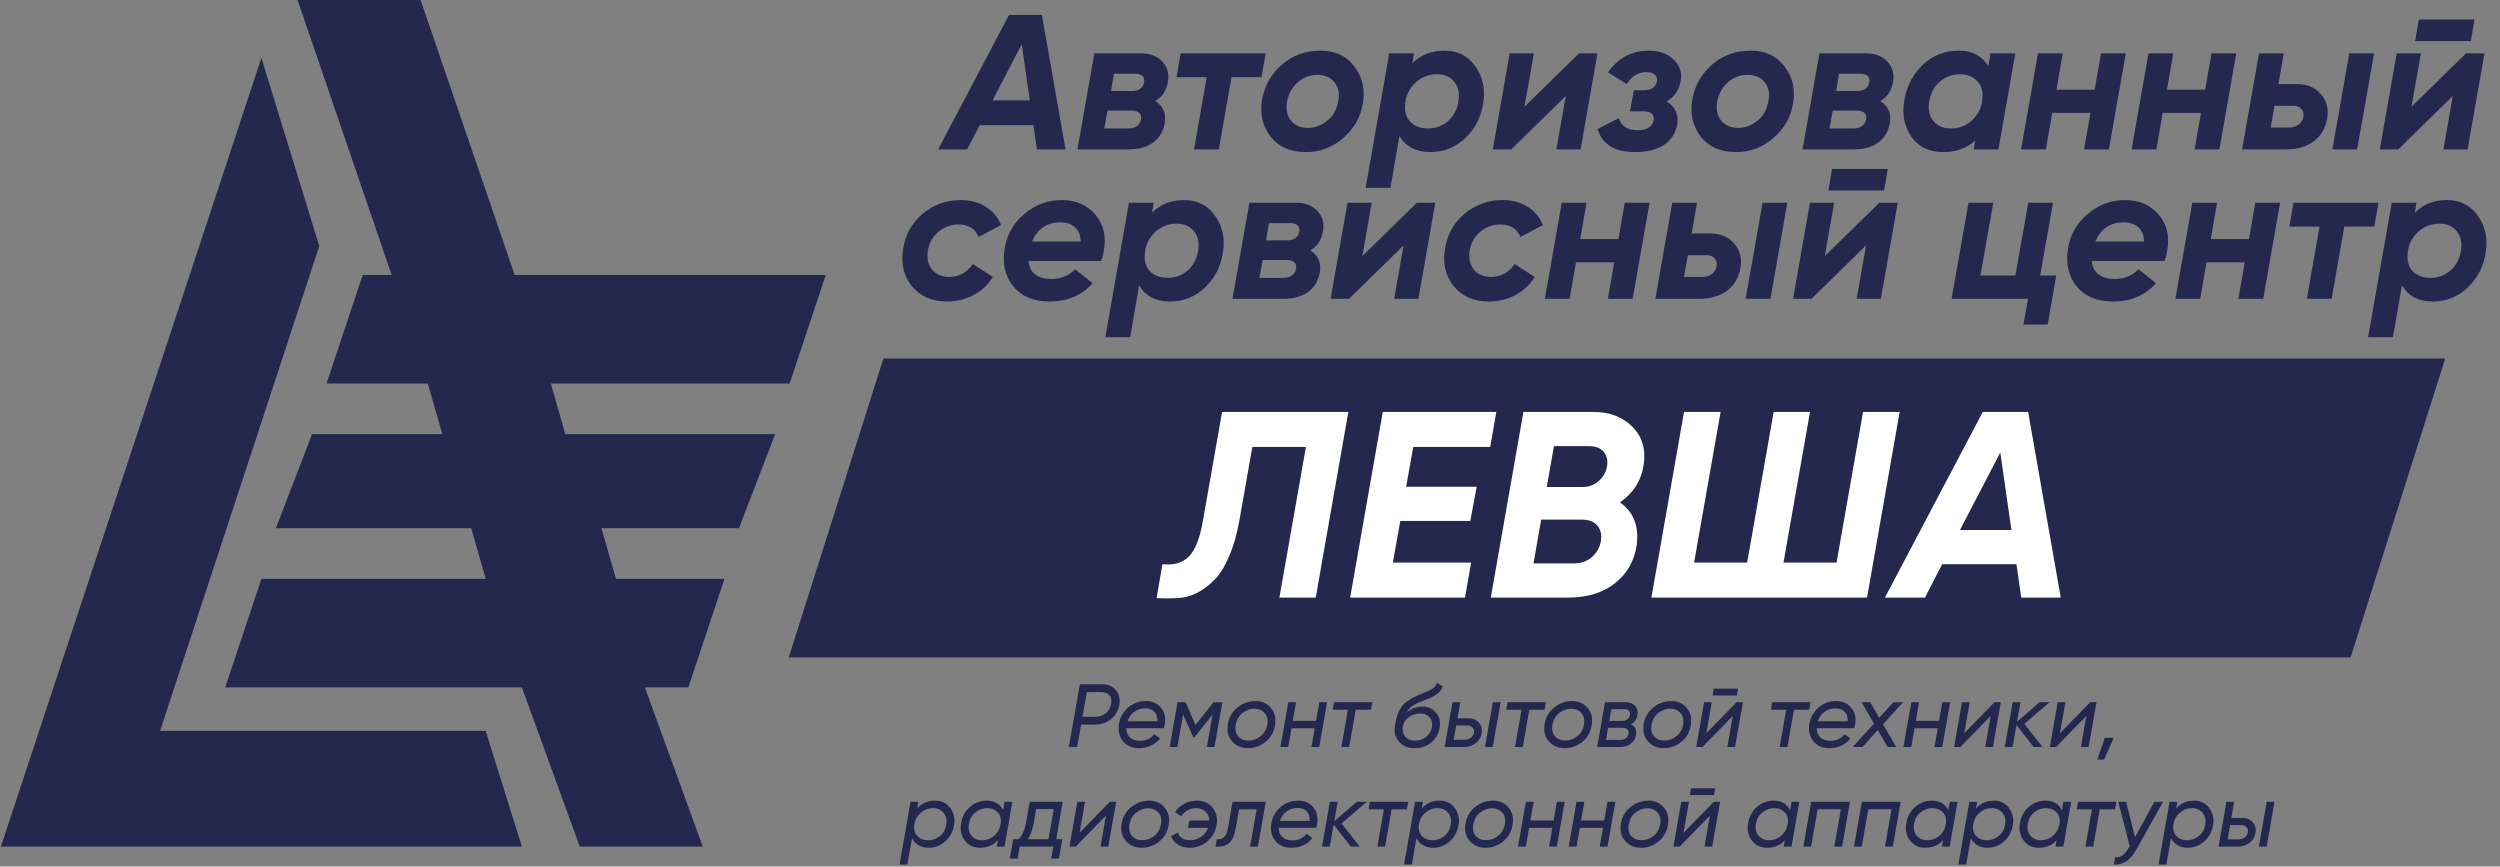
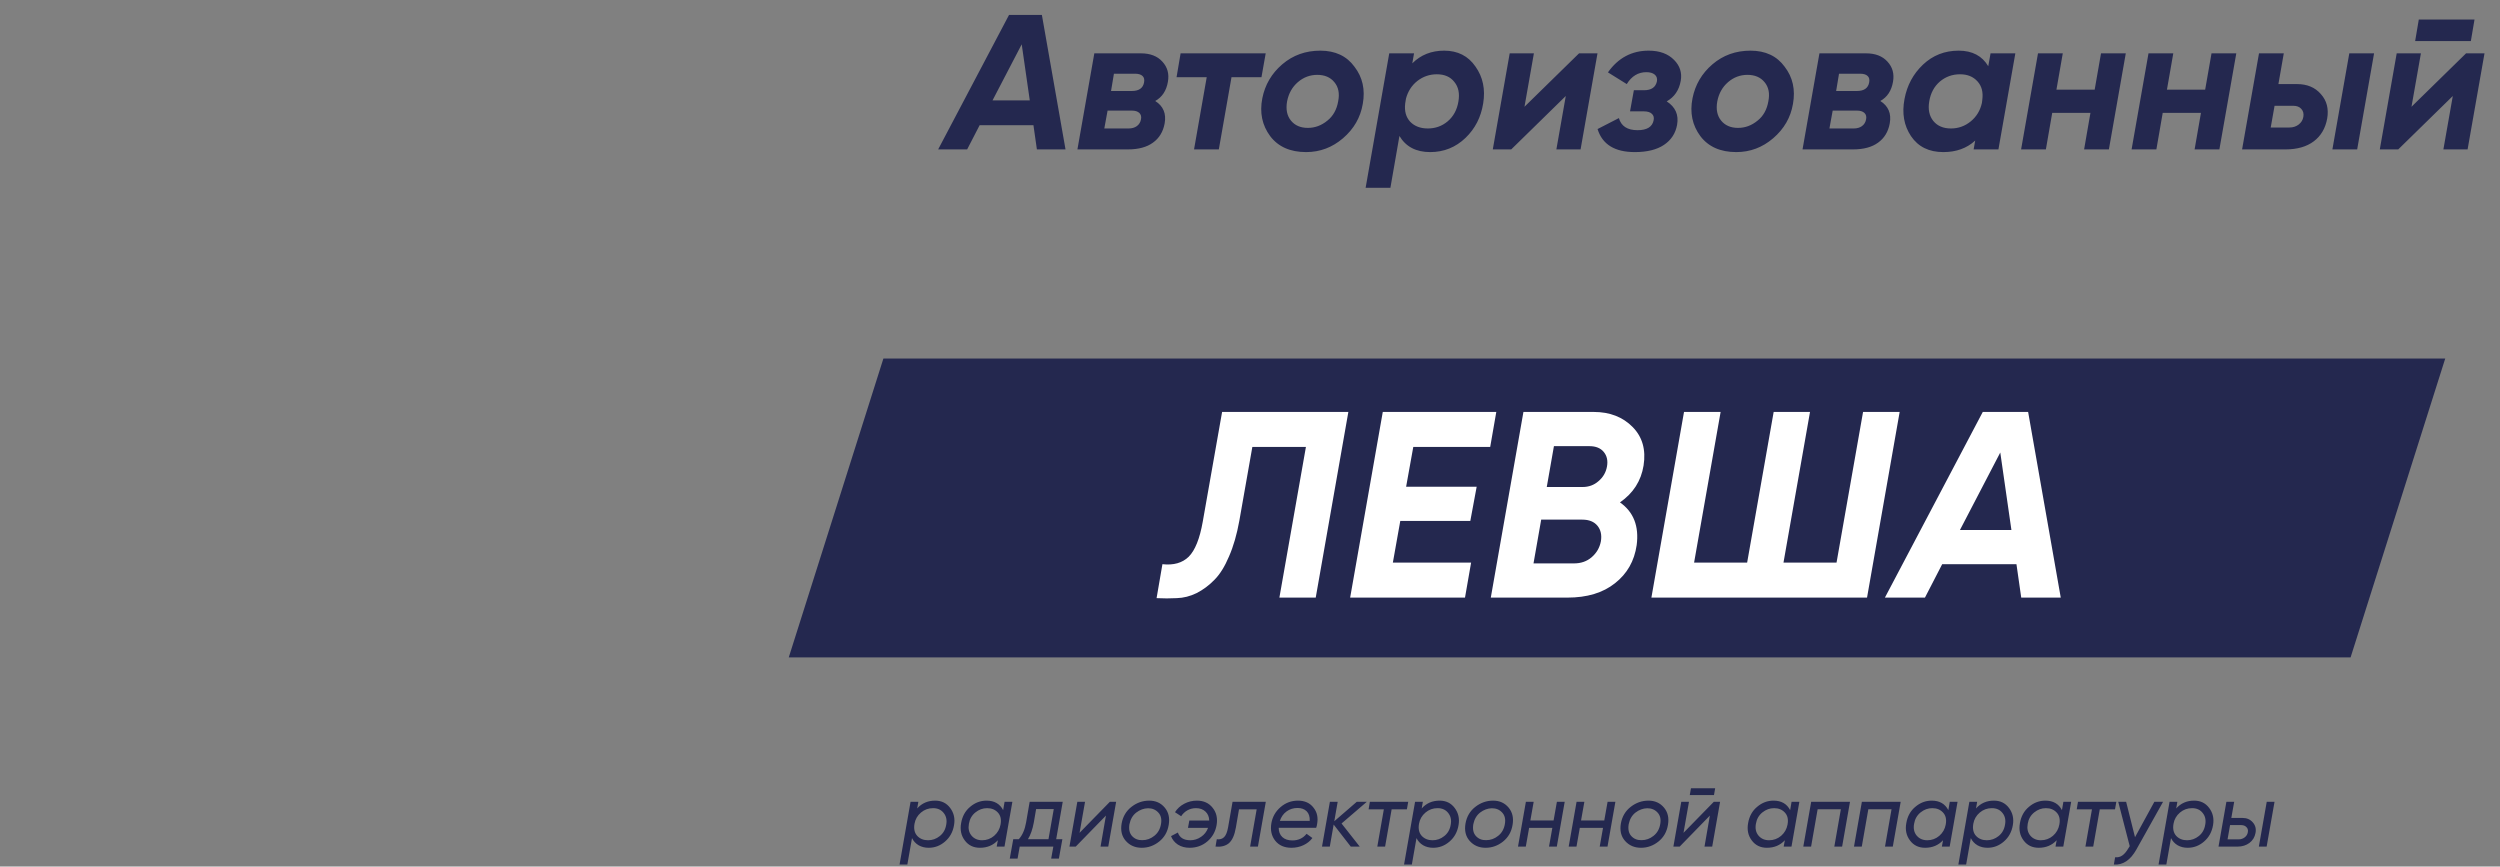
<svg xmlns="http://www.w3.org/2000/svg" width="251" height="87" viewBox="0 0 251 87" fill="none">
  <rect x="0" y="0" width="251" height="87" fill="#808080" stroke="none" />
  <path d="M93.887 80.383C94.529 80.383 95.033 80.629 95.399 81.121C95.771 81.613 95.9 82.186 95.786 82.84C95.672 83.524 95.369 84.076 94.877 84.496C94.397 84.91 93.851 85.117 93.239 85.117C92.861 85.117 92.525 85.033 92.231 84.865C91.937 84.691 91.715 84.451 91.565 84.145L91.097 86.8H90.314L91.421 80.5H92.204L92.087 81.166C92.555 80.644 93.155 80.383 93.887 80.383ZM95.003 82.786C95.087 82.324 95 81.934 94.742 81.616C94.49 81.298 94.136 81.139 93.68 81.139C93.218 81.139 92.813 81.286 92.465 81.58C92.111 81.88 91.895 82.255 91.817 82.705C91.727 83.215 91.817 83.62 92.087 83.92C92.363 84.214 92.726 84.361 93.176 84.361C93.608 84.361 93.998 84.223 94.346 83.947C94.706 83.665 94.925 83.278 95.003 82.786ZM100.716 81.337L100.86 80.5H101.643L100.851 85H100.068L100.185 84.361C99.717 84.865 99.117 85.117 98.385 85.117C97.737 85.117 97.23 84.871 96.864 84.379C96.498 83.893 96.375 83.317 96.495 82.651C96.609 81.961 96.912 81.412 97.404 81.004C97.89 80.59 98.439 80.383 99.051 80.383C99.831 80.383 100.386 80.701 100.716 81.337ZM100.455 82.786C100.551 82.276 100.461 81.874 100.185 81.58C99.915 81.286 99.555 81.139 99.105 81.139C98.679 81.139 98.289 81.28 97.935 81.562C97.575 81.85 97.356 82.234 97.278 82.714C97.194 83.182 97.278 83.572 97.53 83.884C97.794 84.202 98.151 84.361 98.601 84.361C99.057 84.361 99.459 84.214 99.807 83.92C100.155 83.62 100.371 83.242 100.455 82.786ZM103.378 80.5H106.699L106.042 84.253H106.663L106.312 86.206H105.538L105.754 85H102.379L102.163 86.206H101.38L101.731 84.253H102.289C102.649 83.857 102.892 83.302 103.018 82.588L103.378 80.5ZM103.207 84.253H105.268L105.799 81.229H104.026L103.792 82.588C103.666 83.272 103.471 83.827 103.207 84.253ZM108.389 83.614L111.431 80.5H112.061L111.269 85H110.495L111.035 81.886L108.002 85H107.372L108.164 80.5H108.938L108.389 83.614ZM114.63 85.117C113.97 85.117 113.436 84.886 113.028 84.424C112.626 83.968 112.488 83.383 112.614 82.669C112.74 81.973 113.07 81.418 113.604 81.004C114.138 80.59 114.732 80.383 115.386 80.383C116.028 80.383 116.544 80.614 116.934 81.076C117.324 81.538 117.459 82.117 117.339 82.813C117.225 83.515 116.904 84.076 116.376 84.496C115.854 84.91 115.272 85.117 114.63 85.117ZM114.693 84.352C115.131 84.352 115.53 84.208 115.89 83.92C116.256 83.632 116.481 83.236 116.565 82.732C116.649 82.246 116.559 81.862 116.295 81.58C116.031 81.292 115.686 81.148 115.26 81.148C114.834 81.16 114.441 81.304 114.081 81.58C113.727 81.856 113.499 82.246 113.397 82.75C113.313 83.26 113.4 83.656 113.658 83.938C113.922 84.226 114.267 84.364 114.693 84.352ZM120.173 80.383C120.851 80.383 121.379 80.626 121.757 81.112C122.135 81.586 122.264 82.165 122.144 82.849C122.024 83.515 121.712 84.061 121.208 84.487C120.71 84.907 120.116 85.117 119.426 85.117C118.988 85.117 118.601 85.012 118.265 84.802C117.935 84.586 117.704 84.301 117.572 83.947L118.256 83.587C118.436 84.103 118.853 84.361 119.507 84.361C119.897 84.361 120.257 84.247 120.587 84.019C120.917 83.797 121.151 83.497 121.289 83.119H119.273L119.408 82.381H121.406C121.394 82.003 121.268 81.703 121.028 81.481C120.788 81.253 120.47 81.139 120.074 81.139C119.768 81.139 119.483 81.211 119.219 81.355C118.961 81.499 118.751 81.697 118.589 81.949L117.968 81.544C118.196 81.184 118.505 80.902 118.895 80.698C119.285 80.488 119.711 80.383 120.173 80.383ZM123.748 80.5H127.087L126.295 85H125.512L126.169 81.256H124.396L124.081 83.092C123.949 83.854 123.712 84.379 123.37 84.667C123.04 84.937 122.596 85.048 122.038 85L122.164 84.262C122.476 84.298 122.722 84.226 122.902 84.046C123.082 83.866 123.214 83.542 123.298 83.074L123.748 80.5ZM130.317 80.383C130.995 80.383 131.514 80.617 131.874 81.085C132.24 81.541 132.36 82.099 132.234 82.759C132.228 82.831 132.198 82.948 132.144 83.11H128.382C128.382 83.506 128.505 83.818 128.751 84.046C128.997 84.268 129.33 84.379 129.75 84.379C130.35 84.379 130.827 84.157 131.181 83.713L131.766 84.136C131.538 84.442 131.238 84.682 130.866 84.856C130.494 85.03 130.092 85.117 129.66 85.117C128.952 85.117 128.409 84.88 128.031 84.406C127.659 83.932 127.53 83.35 127.644 82.66C127.758 82.006 128.067 81.463 128.571 81.031C129.075 80.599 129.657 80.383 130.317 80.383ZM128.499 82.417H131.496C131.514 81.997 131.412 81.676 131.19 81.454C130.968 81.232 130.662 81.121 130.272 81.121C129.852 81.121 129.483 81.238 129.165 81.472C128.853 81.7 128.631 82.015 128.499 82.417ZM136.221 80.5H137.229L134.691 82.678L136.518 85H135.618L133.899 82.786L133.512 85H132.729L133.521 80.5H134.304L133.962 82.453L136.221 80.5ZM137.534 80.5H141.386L141.251 81.256H139.721L139.064 85H138.281L138.938 81.256H137.408L137.534 80.5ZM144.539 80.383C145.181 80.383 145.685 80.629 146.051 81.121C146.423 81.613 146.552 82.186 146.438 82.84C146.324 83.524 146.021 84.076 145.529 84.496C145.049 84.91 144.503 85.117 143.891 85.117C143.513 85.117 143.177 85.033 142.883 84.865C142.589 84.691 142.367 84.451 142.217 84.145L141.749 86.8H140.966L142.073 80.5H142.856L142.739 81.166C143.207 80.644 143.807 80.383 144.539 80.383ZM145.655 82.786C145.739 82.324 145.652 81.934 145.394 81.616C145.142 81.298 144.788 81.139 144.332 81.139C143.87 81.139 143.465 81.286 143.117 81.58C142.763 81.88 142.547 82.255 142.469 82.705C142.379 83.215 142.469 83.62 142.739 83.92C143.015 84.214 143.378 84.361 143.828 84.361C144.26 84.361 144.65 84.223 144.998 83.947C145.358 83.665 145.577 83.278 145.655 82.786ZM149.154 85.117C148.494 85.117 147.96 84.886 147.552 84.424C147.15 83.968 147.012 83.383 147.138 82.669C147.264 81.973 147.594 81.418 148.128 81.004C148.662 80.59 149.256 80.383 149.91 80.383C150.552 80.383 151.068 80.614 151.458 81.076C151.848 81.538 151.983 82.117 151.863 82.813C151.749 83.515 151.428 84.076 150.9 84.496C150.378 84.91 149.796 85.117 149.154 85.117ZM149.217 84.352C149.655 84.352 150.054 84.208 150.414 83.92C150.78 83.632 151.005 83.236 151.089 82.732C151.173 82.246 151.083 81.862 150.819 81.58C150.555 81.292 150.21 81.148 149.784 81.148C149.358 81.16 148.965 81.304 148.605 81.58C148.251 81.856 148.023 82.246 147.921 82.75C147.837 83.26 147.924 83.656 148.182 83.938C148.446 84.226 148.791 84.364 149.217 84.352ZM155.98 82.372L156.313 80.5H157.096L156.304 85H155.521L155.854 83.119H153.523L153.19 85H152.407L153.199 80.5H153.982L153.649 82.372H155.98ZM161.069 82.372L161.402 80.5H162.185L161.393 85H160.61L160.943 83.119H158.612L158.279 85H157.496L158.288 80.5H159.071L158.738 82.372H161.069ZM164.754 85.117C164.094 85.117 163.56 84.886 163.152 84.424C162.75 83.968 162.612 83.383 162.738 82.669C162.864 81.973 163.194 81.418 163.728 81.004C164.262 80.59 164.856 80.383 165.51 80.383C166.152 80.383 166.668 80.614 167.058 81.076C167.448 81.538 167.583 82.117 167.463 82.813C167.349 83.515 167.028 84.076 166.5 84.496C165.978 84.91 165.396 85.117 164.754 85.117ZM164.817 84.352C165.255 84.352 165.654 84.208 166.014 83.92C166.38 83.632 166.605 83.236 166.689 82.732C166.773 82.246 166.683 81.862 166.419 81.58C166.155 81.292 165.81 81.148 165.384 81.148C164.958 81.16 164.565 81.304 164.205 81.58C163.851 81.856 163.623 82.246 163.521 82.75C163.437 83.26 163.524 83.656 163.782 83.938C164.046 84.226 164.391 84.364 164.817 84.352ZM172.085 79.825H169.655L169.772 79.141H172.202L172.085 79.825ZM169.025 83.614L172.067 80.5H172.697L171.905 85H171.131L171.671 81.886L168.638 85H168.008L168.8 80.5H169.574L169.025 83.614ZM179.73 81.337L179.874 80.5H180.657L179.865 85H179.082L179.199 84.361C178.731 84.865 178.131 85.117 177.399 85.117C176.751 85.117 176.244 84.871 175.878 84.379C175.512 83.893 175.389 83.317 175.509 82.651C175.623 81.961 175.926 81.412 176.418 81.004C176.904 80.59 177.453 80.383 178.065 80.383C178.845 80.383 179.4 80.701 179.73 81.337ZM179.469 82.786C179.565 82.276 179.475 81.874 179.199 81.58C178.929 81.286 178.569 81.139 178.119 81.139C177.693 81.139 177.303 81.28 176.949 81.562C176.589 81.85 176.37 82.234 176.292 82.714C176.208 83.182 176.292 83.572 176.544 83.884C176.808 84.202 177.165 84.361 177.615 84.361C178.071 84.361 178.473 84.214 178.821 83.92C179.169 83.62 179.385 83.242 179.469 82.786ZM181.843 80.5H185.74L184.948 85H184.165L184.822 81.247H182.491L181.834 85H181.051L181.843 80.5ZM186.932 80.5H190.829L190.037 85H189.254L189.911 81.247H187.58L186.923 85H186.14L186.932 80.5ZM195.612 81.337L195.756 80.5H196.539L195.747 85H194.964L195.081 84.361C194.613 84.865 194.013 85.117 193.281 85.117C192.633 85.117 192.126 84.871 191.76 84.379C191.394 83.893 191.271 83.317 191.391 82.651C191.505 81.961 191.808 81.412 192.3 81.004C192.786 80.59 193.335 80.383 193.947 80.383C194.727 80.383 195.282 80.701 195.612 81.337ZM195.351 82.786C195.447 82.276 195.357 81.874 195.081 81.58C194.811 81.286 194.451 81.139 194.001 81.139C193.575 81.139 193.185 81.28 192.831 81.562C192.471 81.85 192.252 82.234 192.174 82.714C192.09 83.182 192.174 83.572 192.426 83.884C192.69 84.202 193.047 84.361 193.497 84.361C193.953 84.361 194.355 84.214 194.703 83.92C195.051 83.62 195.267 83.242 195.351 82.786ZM200.191 80.383C200.833 80.383 201.337 80.629 201.703 81.121C202.075 81.613 202.204 82.186 202.09 82.84C201.976 83.524 201.673 84.076 201.181 84.496C200.701 84.91 200.155 85.117 199.543 85.117C199.165 85.117 198.829 85.033 198.535 84.865C198.241 84.691 198.019 84.451 197.869 84.145L197.401 86.8H196.618L197.725 80.5H198.508L198.391 81.166C198.859 80.644 199.459 80.383 200.191 80.383ZM201.307 82.786C201.391 82.324 201.304 81.934 201.046 81.616C200.794 81.298 200.44 81.139 199.984 81.139C199.522 81.139 199.117 81.286 198.769 81.58C198.415 81.88 198.199 82.255 198.121 82.705C198.031 83.215 198.121 83.62 198.391 83.92C198.667 84.214 199.03 84.361 199.48 84.361C199.912 84.361 200.302 84.223 200.65 83.947C201.01 83.665 201.229 83.278 201.307 82.786ZM207.02 81.337L207.164 80.5H207.947L207.155 85H206.372L206.489 84.361C206.021 84.865 205.421 85.117 204.689 85.117C204.041 85.117 203.534 84.871 203.168 84.379C202.802 83.893 202.679 83.317 202.799 82.651C202.913 81.961 203.216 81.412 203.708 81.004C204.194 80.59 204.743 80.383 205.355 80.383C206.135 80.383 206.69 80.701 207.02 81.337ZM206.759 82.786C206.855 82.276 206.765 81.874 206.489 81.58C206.219 81.286 205.859 81.139 205.409 81.139C204.983 81.139 204.593 81.28 204.239 81.562C203.879 81.85 203.66 82.234 203.582 82.714C203.498 83.182 203.582 83.572 203.834 83.884C204.098 84.202 204.455 84.361 204.905 84.361C205.361 84.361 205.763 84.214 206.111 83.92C206.459 83.62 206.675 83.242 206.759 82.786ZM208.629 80.5H212.481L212.346 81.256H210.816L210.159 85H209.376L210.033 81.256H208.503L208.629 80.5ZM214.355 84.055L216.299 80.5H217.172L214.499 85.279C213.899 86.359 213.143 86.866 212.231 86.8L212.357 86.071C212.633 86.095 212.873 86.035 213.077 85.891C213.287 85.747 213.491 85.507 213.689 85.171L213.824 84.955L212.672 80.5H213.464L214.355 84.055ZM220.291 80.383C220.933 80.383 221.437 80.629 221.803 81.121C222.175 81.613 222.304 82.186 222.19 82.84C222.076 83.524 221.773 84.076 221.281 84.496C220.801 84.91 220.255 85.117 219.643 85.117C219.265 85.117 218.929 85.033 218.635 84.865C218.341 84.691 218.119 84.451 217.969 84.145L217.501 86.8H216.718L217.825 80.5H218.608L218.491 81.166C218.959 80.644 219.559 80.383 220.291 80.383ZM221.407 82.786C221.491 82.324 221.404 81.934 221.146 81.616C220.894 81.298 220.54 81.139 220.084 81.139C219.622 81.139 219.217 81.286 218.869 81.58C218.515 81.88 218.299 82.255 218.221 82.705C218.131 83.215 218.221 83.62 218.491 83.92C218.767 84.214 219.13 84.361 219.58 84.361C220.012 84.361 220.402 84.223 220.75 83.947C221.11 83.665 221.329 83.278 221.407 82.786ZM224.025 82.12H225.15C225.576 82.12 225.918 82.267 226.176 82.561C226.44 82.855 226.533 83.209 226.455 83.623C226.377 84.049 226.173 84.385 225.843 84.631C225.513 84.877 225.111 85 224.637 85H222.738L223.53 80.5H224.313L224.025 82.12ZM226.788 85L227.58 80.5H228.363L227.571 85H226.788ZM225.681 83.56C225.723 83.35 225.678 83.179 225.546 83.047C225.42 82.909 225.243 82.84 225.015 82.84H223.899L223.647 84.271H224.763C224.991 84.271 225.192 84.205 225.366 84.073C225.54 83.941 225.645 83.77 225.681 83.56Z" fill="#24284F" />
-   <path fill-rule="evenodd" clip-rule="evenodd" d="M58.209 85L52.397 69.017H22.611L26.244 58.12H48.765L47.312 53.034H27.697L31.329 43.59H44.406L42.953 38.504H32.782L36.414 27.607H39.321L29.876 0H42.227L51.671 27.607H82.91L79.278 38.504H55.303L56.756 43.59H77.825L74.192 53.034H60.389L61.842 58.12H72.739L69.107 69.017H64.748L70.56 85H58.209ZM52.397 85H0.09L26.244 5.812L32.056 24.701L16.073 73.376H48.765L52.397 85Z" fill="#24284F" />
-   <path d="M108.419 68.7H110.642C111.254 68.7 111.719 68.895 112.037 69.285C112.361 69.675 112.475 70.161 112.379 70.743C112.277 71.337 112.004 71.82 111.56 72.192C111.116 72.564 110.546 72.75 109.85 72.75H108.545L108.149 75H107.312L108.419 68.7ZM111.56 70.653C111.626 70.293 111.566 70.008 111.38 69.798C111.194 69.588 110.912 69.483 110.534 69.483H109.121L108.68 71.967H109.94C110.366 71.967 110.726 71.847 111.02 71.607C111.314 71.361 111.494 71.043 111.56 70.653ZM115.023 70.383C115.701 70.383 116.22 70.617 116.58 71.085C116.946 71.541 117.066 72.099 116.94 72.759C116.934 72.831 116.904 72.948 116.85 73.11H113.088C113.088 73.506 113.211 73.818 113.457 74.046C113.703 74.268 114.036 74.379 114.456 74.379C115.056 74.379 115.533 74.157 115.887 73.713L116.472 74.136C116.244 74.442 115.944 74.682 115.572 74.856C115.2 75.03 114.798 75.117 114.366 75.117C113.658 75.117 113.115 74.88 112.737 74.406C112.365 73.932 112.236 73.35 112.35 72.66C112.464 72.006 112.773 71.463 113.277 71.031C113.781 70.599 114.363 70.383 115.023 70.383ZM113.205 72.417H116.202C116.22 71.997 116.118 71.676 115.896 71.454C115.674 71.232 115.368 71.121 114.978 71.121C114.558 71.121 114.189 71.238 113.871 71.472C113.559 71.7 113.337 72.015 113.205 72.417ZM121.845 70.5H122.727L121.935 75H121.17L121.746 71.742L119.91 74.037H119.811L118.785 71.724L118.209 75H117.435L118.227 70.5H119.037L120.027 72.786L121.845 70.5ZM125.299 75.117C124.639 75.117 124.105 74.886 123.697 74.424C123.295 73.968 123.157 73.383 123.283 72.669C123.409 71.973 123.739 71.418 124.273 71.004C124.807 70.59 125.401 70.383 126.055 70.383C126.697 70.383 127.213 70.614 127.603 71.076C127.993 71.538 128.128 72.117 128.008 72.813C127.894 73.515 127.573 74.076 127.045 74.496C126.523 74.91 125.941 75.117 125.299 75.117ZM125.362 74.352C125.8 74.352 126.199 74.208 126.559 73.92C126.925 73.632 127.15 73.236 127.234 72.732C127.318 72.246 127.228 71.862 126.964 71.58C126.7 71.292 126.355 71.148 125.929 71.148C125.503 71.16 125.11 71.304 124.75 71.58C124.396 71.856 124.168 72.246 124.066 72.75C123.982 73.26 124.069 73.656 124.327 73.938C124.591 74.226 124.936 74.364 125.362 74.352ZM132.126 72.372L132.459 70.5H133.242L132.45 75H131.667L132 73.119H129.669L129.336 75H128.553L129.345 70.5H130.128L129.795 72.372H132.126ZM133.93 70.5H137.782L137.647 71.256H136.117L135.46 75H134.677L135.334 71.256H133.804L133.93 70.5ZM142.005 75.117C141.363 75.117 140.847 74.895 140.457 74.451C140.073 74.013 139.941 73.452 140.061 72.768C140.199 71.982 140.412 71.388 140.7 70.986C141 70.566 141.522 70.188 142.266 69.852L142.824 69.618L143.337 69.402C143.841 69.204 144.15 68.922 144.264 68.556L144.858 68.916C144.78 69.126 144.681 69.294 144.561 69.42C144.393 69.6 144.252 69.72 144.138 69.78C143.838 69.948 143.661 70.044 143.607 70.068L143.328 70.185L143.004 70.311L142.698 70.428C142.278 70.59 141.957 70.758 141.735 70.932C141.513 71.1 141.339 71.313 141.213 71.571C141.651 71.151 142.2 70.941 142.86 70.941C143.394 70.941 143.832 71.145 144.174 71.553C144.522 71.955 144.645 72.459 144.543 73.065C144.435 73.677 144.15 74.172 143.688 74.55C143.232 74.928 142.671 75.117 142.005 75.117ZM143.769 73.002C143.835 72.6 143.757 72.273 143.535 72.021C143.313 71.763 142.998 71.634 142.59 71.634C142.194 71.634 141.822 71.751 141.474 71.985C141.126 72.219 140.916 72.534 140.844 72.93C140.772 73.338 140.853 73.68 141.087 73.956C141.333 74.226 141.663 74.361 142.077 74.361C142.503 74.361 142.872 74.235 143.184 73.983C143.502 73.719 143.697 73.392 143.769 73.002ZM146.328 72.12H147.453C147.879 72.12 148.221 72.267 148.479 72.561C148.743 72.855 148.836 73.209 148.758 73.623C148.68 74.049 148.476 74.385 148.146 74.631C147.816 74.877 147.414 75 146.94 75H145.041L145.833 70.5H146.616L146.328 72.12ZM149.091 75L149.883 70.5H150.666L149.874 75H149.091ZM147.984 73.56C148.026 73.35 147.981 73.179 147.849 73.047C147.723 72.909 147.546 72.84 147.318 72.84H146.202L145.95 74.271H147.066C147.294 74.271 147.495 74.205 147.669 74.073C147.843 73.941 147.948 73.77 147.984 73.56ZM151.359 70.5H155.211L155.076 71.256H153.546L152.889 75H152.106L152.763 71.256H151.233L151.359 70.5ZM157.098 75.117C156.438 75.117 155.904 74.886 155.496 74.424C155.094 73.968 154.956 73.383 155.082 72.669C155.208 71.973 155.538 71.418 156.072 71.004C156.606 70.59 157.2 70.383 157.854 70.383C158.496 70.383 159.012 70.614 159.402 71.076C159.792 71.538 159.927 72.117 159.807 72.813C159.693 73.515 159.372 74.076 158.844 74.496C158.322 74.91 157.74 75.117 157.098 75.117ZM157.161 74.352C157.599 74.352 157.998 74.208 158.358 73.92C158.724 73.632 158.949 73.236 159.033 72.732C159.117 72.246 159.027 71.862 158.763 71.58C158.499 71.292 158.154 71.148 157.728 71.148C157.302 71.16 156.909 71.304 156.549 71.58C156.195 71.856 155.967 72.246 155.865 72.75C155.781 73.26 155.868 73.656 156.126 73.938C156.39 74.226 156.735 74.364 157.161 74.352ZM164.402 71.787C164.324 72.219 164.105 72.528 163.745 72.714C164.171 72.936 164.342 73.296 164.258 73.794C164.186 74.166 164.009 74.46 163.727 74.676C163.445 74.892 163.07 75 162.602 75H160.352L161.144 70.5H163.214C163.622 70.5 163.94 70.626 164.168 70.878C164.39 71.118 164.468 71.421 164.402 71.787ZM163.052 71.202H161.783L161.576 72.381H162.809C163.301 72.381 163.577 72.18 163.637 71.778C163.673 71.598 163.64 71.457 163.538 71.355C163.436 71.253 163.274 71.202 163.052 71.202ZM163.502 73.668C163.532 73.482 163.493 73.338 163.385 73.236C163.283 73.128 163.118 73.074 162.89 73.074H161.459L161.243 74.289H162.683C162.899 74.289 163.079 74.235 163.223 74.127C163.373 74.013 163.466 73.86 163.502 73.668ZM167.047 75.117C166.387 75.117 165.853 74.886 165.445 74.424C165.043 73.968 164.905 73.383 165.031 72.669C165.157 71.973 165.487 71.418 166.021 71.004C166.555 70.59 167.149 70.383 167.803 70.383C168.445 70.383 168.961 70.614 169.351 71.076C169.741 71.538 169.876 72.117 169.756 72.813C169.642 73.515 169.321 74.076 168.793 74.496C168.271 74.91 167.689 75.117 167.047 75.117ZM167.11 74.352C167.548 74.352 167.947 74.208 168.307 73.92C168.673 73.632 168.898 73.236 168.982 72.732C169.066 72.246 168.976 71.862 168.712 71.58C168.448 71.292 168.103 71.148 167.677 71.148C167.251 71.16 166.858 71.304 166.498 71.58C166.144 71.856 165.916 72.246 165.814 72.75C165.73 73.26 165.817 73.656 166.075 73.938C166.339 74.226 166.684 74.364 167.11 74.352ZM174.378 69.825H171.948L172.065 69.141H174.495L174.378 69.825ZM171.318 73.614L174.36 70.5H174.99L174.198 75H173.424L173.964 71.886L170.931 75H170.301L171.093 70.5H171.867L171.318 73.614ZM177.928 70.5H181.78L181.645 71.256H180.115L179.458 75H178.675L179.332 71.256H177.802L177.928 70.5ZM184.333 70.383C185.011 70.383 185.53 70.617 185.89 71.085C186.256 71.541 186.376 72.099 186.25 72.759C186.244 72.831 186.214 72.948 186.16 73.11H182.398C182.398 73.506 182.521 73.818 182.767 74.046C183.013 74.268 183.346 74.379 183.766 74.379C184.366 74.379 184.843 74.157 185.197 73.713L185.782 74.136C185.554 74.442 185.254 74.682 184.882 74.856C184.51 75.03 184.108 75.117 183.676 75.117C182.968 75.117 182.425 74.88 182.047 74.406C181.675 73.932 181.546 73.35 181.66 72.66C181.774 72.006 182.083 71.463 182.587 71.031C183.091 70.599 183.673 70.383 184.333 70.383ZM182.515 72.417H185.512C185.53 71.997 185.428 71.676 185.206 71.454C184.984 71.232 184.678 71.121 184.288 71.121C183.868 71.121 183.499 71.238 183.181 71.472C182.869 71.7 182.647 72.015 182.515 72.417ZM190.1 70.5H191.072L189.056 72.723L190.379 75H189.515L188.525 73.299L186.986 75H186.014L188.147 72.651L186.905 70.5H187.769L188.678 72.066L190.1 70.5ZM194.678 72.372L195.011 70.5H195.794L195.002 75H194.219L194.552 73.119H192.221L191.888 75H191.105L191.897 70.5H192.68L192.347 72.372H194.678ZM197.211 73.614L200.253 70.5H200.883L200.091 75H199.317L199.857 71.886L196.824 75H196.194L196.986 70.5H197.76L197.211 73.614ZM204.774 70.5H205.782L203.244 72.678L205.071 75H204.171L202.452 72.786L202.065 75H201.282L202.074 70.5H202.857L202.515 72.453L204.774 70.5ZM206.817 73.614L209.859 70.5H210.489L209.697 75H208.923L209.463 71.886L206.43 75H205.8L206.592 70.5H207.366L206.817 73.614ZM211.321 74.073H212.221L211.249 76.26H210.574L211.321 74.073Z" fill="#24284F" />
  <path d="M106.978 15H104.104L103.757 12.57H98.356L97.102 15H94.19L101.307 1.498H104.605L106.978 15ZM102.58 4.449L99.648 10.082H103.39L102.58 4.449ZM117.258 8.211C117.103 9.111 116.679 9.754 115.985 10.139C116.795 10.654 117.11 11.406 116.93 12.396C116.775 13.232 116.383 13.875 115.753 14.325C115.136 14.775 114.3 15 113.246 15H108.173L109.87 5.356H114.557C115.483 5.356 116.197 5.632 116.698 6.185C117.213 6.738 117.399 7.413 117.258 8.211ZM113.959 7.401H111.838L111.548 9.136H113.632C114.352 9.136 114.763 8.847 114.866 8.269C114.917 7.986 114.866 7.773 114.712 7.632C114.557 7.478 114.307 7.401 113.959 7.401ZM114.557 11.972C114.609 11.702 114.551 11.49 114.384 11.335C114.217 11.181 113.966 11.104 113.632 11.104H111.201L110.873 12.898H113.323C113.644 12.898 113.914 12.82 114.133 12.666C114.364 12.499 114.506 12.268 114.557 11.972ZM118.532 5.356H127.076L126.652 7.748H123.643L122.37 15H119.882L121.155 7.748H118.127L118.532 5.356ZM131.134 15.27C129.539 15.27 128.337 14.736 127.527 13.669C126.717 12.576 126.453 11.31 126.736 9.869C127.006 8.506 127.675 7.368 128.742 6.455C129.809 5.542 131.082 5.086 132.561 5.086C134.065 5.086 135.21 5.626 135.994 6.706C136.804 7.761 137.081 9.001 136.823 10.429C136.592 11.792 135.93 12.943 134.837 13.881C133.757 14.807 132.522 15.27 131.134 15.27ZM131.307 12.84C132.027 12.84 132.683 12.595 133.274 12.107C133.853 11.644 134.213 10.995 134.355 10.159C134.509 9.374 134.38 8.738 133.969 8.249C133.57 7.761 132.998 7.516 132.252 7.516C131.519 7.516 130.87 7.761 130.304 8.249C129.738 8.738 129.378 9.381 129.224 10.178C129.083 10.975 129.211 11.618 129.61 12.107C130.008 12.595 130.574 12.84 131.307 12.84ZM144.997 5.086C146.36 5.086 147.408 5.62 148.141 6.687C148.886 7.741 149.144 8.969 148.912 10.371C148.694 11.76 148.102 12.917 147.138 13.843C146.148 14.794 144.965 15.27 143.589 15.27C142.174 15.27 141.146 14.73 140.503 13.65L139.596 18.858H137.108L139.48 5.356H141.969L141.795 6.359C142.644 5.51 143.711 5.086 144.997 5.086ZM146.424 10.197C146.565 9.387 146.43 8.731 146.019 8.23C145.62 7.716 145.035 7.458 144.264 7.458C143.531 7.458 142.875 7.683 142.296 8.133C141.731 8.584 141.351 9.175 141.158 9.908L141.081 10.39C140.991 11.149 141.158 11.76 141.583 12.223C142.02 12.673 142.611 12.898 143.357 12.898C144.116 12.898 144.778 12.66 145.344 12.184C145.923 11.695 146.283 11.033 146.424 10.197ZM153.058 10.718L158.536 5.356H160.388L158.69 15H156.26L157.205 9.638L151.727 15H149.876L151.573 5.356H154.003L153.058 10.718ZM168.747 8.114C168.58 9.053 168.11 9.741 167.339 10.178C168.213 10.744 168.56 11.528 168.38 12.531C168.226 13.393 167.782 14.068 167.049 14.556C166.329 15.032 165.358 15.27 164.137 15.27C162.118 15.27 160.871 14.498 160.395 12.956L162.536 11.856C162.767 12.666 163.391 13.071 164.407 13.071C165.358 13.071 165.898 12.737 166.027 12.068C166.079 11.798 166.021 11.586 165.853 11.432C165.686 11.265 165.416 11.181 165.043 11.181H163.655L164.04 9.059H165.063C165.796 9.059 166.226 8.764 166.355 8.172C166.406 7.889 166.336 7.664 166.143 7.497C165.95 7.33 165.667 7.246 165.294 7.246C164.471 7.246 163.815 7.645 163.327 8.442L161.437 7.266C162.465 5.813 163.828 5.086 165.526 5.086C166.619 5.086 167.467 5.395 168.072 6.012C168.663 6.603 168.888 7.304 168.747 8.114ZM174.324 15.27C172.73 15.27 171.527 14.736 170.717 13.669C169.907 12.576 169.644 11.31 169.927 9.869C170.197 8.506 170.865 7.368 171.932 6.455C173 5.542 174.273 5.086 175.752 5.086C177.256 5.086 178.4 5.626 179.185 6.706C179.995 7.761 180.271 9.001 180.014 10.429C179.783 11.792 179.12 12.943 178.027 13.881C176.947 14.807 175.713 15.27 174.324 15.27ZM174.498 12.84C175.218 12.84 175.874 12.595 176.465 12.107C177.044 11.644 177.404 10.995 177.545 10.159C177.7 9.374 177.571 8.738 177.16 8.249C176.761 7.761 176.189 7.516 175.443 7.516C174.71 7.516 174.061 7.761 173.495 8.249C172.929 8.738 172.569 9.381 172.415 10.178C172.273 10.975 172.402 11.618 172.8 12.107C173.199 12.595 173.765 12.84 174.498 12.84ZM190.058 8.211C189.904 9.111 189.48 9.754 188.785 10.139C189.595 10.654 189.91 11.406 189.73 12.396C189.576 13.232 189.184 13.875 188.554 14.325C187.937 14.775 187.101 15 186.046 15H180.974L182.671 5.356H187.358C188.284 5.356 188.998 5.632 189.499 6.185C190.013 6.738 190.2 7.413 190.058 8.211ZM186.76 7.401H184.638L184.349 9.136H186.432C187.152 9.136 187.564 8.847 187.667 8.269C187.718 7.986 187.667 7.773 187.512 7.632C187.358 7.478 187.107 7.401 186.76 7.401ZM187.358 11.972C187.409 11.702 187.352 11.49 187.184 11.335C187.017 11.181 186.767 11.104 186.432 11.104H184.002L183.674 12.898H186.124C186.445 12.898 186.715 12.82 186.934 12.666C187.165 12.499 187.307 12.268 187.358 11.972ZM199.62 6.648L199.852 5.356H202.34L200.642 15H198.154L198.309 14.113C197.473 14.884 196.406 15.27 195.107 15.27C193.667 15.27 192.587 14.736 191.866 13.669C191.159 12.615 190.941 11.374 191.211 9.947C191.468 8.571 192.085 7.42 193.062 6.494C194.052 5.555 195.248 5.086 196.65 5.086C198.013 5.086 199.003 5.607 199.62 6.648ZM195.878 12.898C196.624 12.898 197.286 12.66 197.865 12.184C198.444 11.708 198.817 11.091 198.984 10.332L199.022 10.024C199.125 9.252 198.964 8.635 198.54 8.172C198.116 7.696 197.531 7.458 196.785 7.458C196.013 7.458 195.338 7.703 194.76 8.191C194.194 8.68 193.84 9.336 193.699 10.159C193.557 10.969 193.692 11.631 194.104 12.145C194.515 12.647 195.107 12.898 195.878 12.898ZM210.305 9.001L210.941 5.356H213.429L211.732 15H209.244L209.88 11.335H206.042L205.406 15H202.918L204.615 5.356H207.103L206.466 9.001H210.305ZM221.399 9.001L222.036 5.356H224.524L222.826 15H220.338L220.975 11.335H217.136L216.5 15H214.012L215.709 5.356H218.197L217.561 9.001H221.399ZM228.752 8.442H230.623C231.638 8.442 232.436 8.776 233.014 9.445C233.606 10.101 233.818 10.917 233.651 11.895C233.471 12.885 233.021 13.65 232.301 14.19C231.581 14.73 230.635 15 229.465 15H225.106L226.804 5.356H229.292L228.752 8.442ZM234.172 15L235.869 5.356H238.357L236.66 15H234.172ZM230.256 10.622H228.366L227.98 12.801H229.87C230.217 12.801 230.52 12.705 230.777 12.512C231.047 12.306 231.208 12.043 231.259 11.721C231.31 11.4 231.24 11.136 231.047 10.93C230.867 10.725 230.603 10.622 230.256 10.622ZM248.074 4.122H242.481L242.847 1.961H248.441L248.074 4.122ZM242.114 10.718L247.592 5.356H249.444L247.746 15H245.316L246.261 9.638L240.783 15H238.932L240.629 5.356H243.059L242.114 10.718Z" fill="#24284F" />
-   <path d="M95.073 30.27C93.581 30.27 92.411 29.762 91.562 28.746C90.727 27.705 90.431 26.451 90.675 24.985C90.894 23.571 91.543 22.401 92.623 21.475C93.729 20.549 95.002 20.086 96.442 20.086C97.419 20.086 98.262 20.311 98.969 20.761C99.689 21.211 100.203 21.822 100.512 22.593L98.255 23.789C97.908 22.953 97.233 22.536 96.23 22.536C95.497 22.536 94.828 22.78 94.224 23.268C93.658 23.744 93.305 24.361 93.163 25.12C93.035 25.892 93.17 26.535 93.568 27.049C93.967 27.55 94.539 27.801 95.285 27.801C96.288 27.801 97.085 27.37 97.677 26.509L99.683 27.801C99.194 28.598 98.545 29.209 97.734 29.634C96.924 30.058 96.037 30.27 95.073 30.27ZM110.818 25.178C110.805 25.435 110.715 25.776 110.548 26.2H103.257C103.308 26.805 103.54 27.261 103.951 27.57C104.363 27.866 104.903 28.013 105.572 28.013C106.536 28.013 107.327 27.685 107.944 27.03L109.699 28.438C108.619 29.659 107.179 30.27 105.379 30.27C103.771 30.27 102.556 29.762 101.733 28.746C100.91 27.73 100.621 26.477 100.865 24.985C101.071 23.584 101.727 22.42 102.833 21.494C103.926 20.555 105.186 20.086 106.613 20.086C108.028 20.086 109.153 20.581 109.988 21.571C110.811 22.548 111.088 23.751 110.818 25.178ZM103.604 24.252H108.503C108.49 23.622 108.298 23.146 107.925 22.825C107.565 22.491 107.076 22.323 106.459 22.323C105.121 22.323 104.17 22.966 103.604 24.252ZM118.863 20.086C120.226 20.086 121.274 20.62 122.007 21.687C122.753 22.741 123.01 23.969 122.778 25.371C122.56 26.76 121.968 27.917 121.004 28.843C120.014 29.794 118.831 30.27 117.455 30.27C116.04 30.27 115.012 29.73 114.369 28.65L113.462 33.858H110.974L113.347 20.356H115.835L115.661 21.359C116.51 20.51 117.577 20.086 118.863 20.086ZM120.29 25.197C120.432 24.387 120.297 23.731 119.885 23.23C119.487 22.716 118.901 22.458 118.13 22.458C117.397 22.458 116.741 22.683 116.163 23.134C115.597 23.584 115.217 24.175 115.025 24.908L114.947 25.39C114.857 26.149 115.025 26.76 115.449 27.223C115.886 27.673 116.478 27.898 117.223 27.898C117.982 27.898 118.644 27.66 119.21 27.184C119.789 26.695 120.149 26.033 120.29 25.197ZM132.826 23.211C132.672 24.111 132.248 24.754 131.553 25.139C132.364 25.654 132.679 26.406 132.499 27.396C132.344 28.232 131.952 28.875 131.322 29.325C130.705 29.775 129.869 30 128.815 30H123.742L125.439 20.356H130.126C131.052 20.356 131.766 20.633 132.267 21.185C132.781 21.738 132.968 22.413 132.826 23.211ZM129.528 22.401H127.407L127.117 24.137H129.2C129.92 24.137 130.332 23.847 130.435 23.268C130.486 22.986 130.435 22.773 130.28 22.632C130.126 22.478 129.875 22.401 129.528 22.401ZM130.126 26.972C130.178 26.702 130.12 26.49 129.953 26.335C129.785 26.181 129.535 26.104 129.2 26.104H126.77L126.442 27.898H128.892C129.213 27.898 129.483 27.82 129.702 27.666C129.933 27.499 130.075 27.267 130.126 26.972ZM136.776 25.718L142.253 20.356H144.105L142.408 30H139.977L140.922 24.638L135.445 30H133.593L135.29 20.356H137.721L136.776 25.718ZM149.471 30.27C147.979 30.27 146.809 29.762 145.96 28.746C145.125 27.705 144.829 26.451 145.073 24.985C145.292 23.571 145.941 22.401 147.021 21.475C148.127 20.549 149.4 20.086 150.84 20.086C151.817 20.086 152.66 20.311 153.367 20.761C154.087 21.211 154.601 21.822 154.91 22.593L152.653 23.789C152.306 22.953 151.631 22.536 150.628 22.536C149.895 22.536 149.226 22.78 148.622 23.268C148.056 23.744 147.703 24.361 147.561 25.12C147.433 25.892 147.568 26.535 147.966 27.049C148.365 27.55 148.937 27.801 149.683 27.801C150.686 27.801 151.483 27.37 152.075 26.509L154.081 27.801C153.592 28.598 152.943 29.209 152.132 29.634C151.322 30.058 150.435 30.27 149.471 30.27ZM162.491 24.002L163.127 20.356H165.615L163.918 30H161.43L162.067 26.335H158.228L157.592 30H155.104L156.801 20.356H159.289L158.653 24.002H162.491ZM169.843 23.442H171.714C172.73 23.442 173.527 23.776 174.106 24.445C174.697 25.101 174.91 25.917 174.742 26.895C174.562 27.885 174.112 28.65 173.392 29.19C172.672 29.73 171.727 30 170.557 30H166.198L167.895 20.356H170.383L169.843 23.442ZM175.263 30L176.961 20.356H179.449L177.751 30H175.263ZM171.348 25.622H169.458L169.072 27.801H170.962C171.309 27.801 171.611 27.705 171.869 27.512C172.139 27.306 172.299 27.043 172.351 26.721C172.402 26.4 172.331 26.136 172.139 25.93C171.959 25.724 171.695 25.622 171.348 25.622ZM189.166 19.122H183.572L183.939 16.961H189.532L189.166 19.122ZM183.206 25.718L188.684 20.356H190.535L188.838 30H186.408L187.353 24.638L181.875 30H180.023L181.721 20.356H184.151L183.206 25.718ZM206.124 20.356L204.831 27.666H206.452L205.584 32.585H203.153L203.616 30H195.94L197.637 20.356H200.125L198.833 27.666H202.343L203.636 20.356H206.124ZM217.58 25.178C217.567 25.435 217.477 25.776 217.31 26.2H210.019C210.07 26.805 210.302 27.261 210.713 27.57C211.125 27.866 211.665 28.013 212.333 28.013C213.298 28.013 214.088 27.685 214.706 27.03L216.461 28.438C215.381 29.659 213.941 30.27 212.14 30.27C210.533 30.27 209.318 29.762 208.495 28.746C207.672 27.73 207.383 26.477 207.627 24.985C207.833 23.584 208.489 22.42 209.594 21.494C210.687 20.555 211.948 20.086 213.375 20.086C214.789 20.086 215.914 20.581 216.75 21.571C217.573 22.548 217.85 23.751 217.58 25.178ZM210.366 24.252H215.265C215.252 23.622 215.059 23.146 214.686 22.825C214.326 22.491 213.838 22.323 213.221 22.323C211.883 22.323 210.932 22.966 210.366 24.252ZM225.798 24.002L226.435 20.356H228.923L227.226 30H224.737L225.374 26.335H221.536L220.899 30H218.411L220.108 20.356H222.596L221.96 24.002H225.798ZM230.258 20.356H238.802L238.378 22.748H235.369L234.096 30H231.608L232.881 22.748H229.852L230.258 20.356ZM245.647 20.086C247.01 20.086 248.058 20.62 248.791 21.687C249.537 22.741 249.794 23.969 249.563 25.371C249.344 26.76 248.753 27.917 247.788 28.843C246.798 29.794 245.615 30.27 244.239 30.27C242.825 30.27 241.796 29.73 241.153 28.65L240.247 33.858H237.758L240.131 20.356H242.619L242.445 21.359C243.294 20.51 244.361 20.086 245.647 20.086ZM247.074 25.197C247.216 24.387 247.081 23.731 246.669 23.23C246.271 22.716 245.686 22.458 244.914 22.458C244.181 22.458 243.525 22.683 242.947 23.134C242.381 23.584 242.002 24.175 241.809 24.908L241.732 25.39C241.642 26.149 241.809 26.76 242.233 27.223C242.67 27.673 243.262 27.898 244.008 27.898C244.766 27.898 245.429 27.66 245.994 27.184C246.573 26.695 246.933 26.033 247.074 25.197Z" fill="#24284F" />
  <path d="M88.692 36H245.5L236 66H79.192L88.692 36Z" fill="#24284F" />
  <path d="M116.121 60.053L116.707 56.645C117.826 56.769 118.704 56.52 119.343 55.899C119.983 55.26 120.453 54.088 120.755 52.384L122.699 41.359H135.375L132.099 60H128.451L131.114 44.874H125.735L124.43 52.277C124.181 53.662 123.835 54.86 123.391 55.872C122.965 56.884 122.477 57.665 121.927 58.216C121.394 58.766 120.799 59.21 120.142 59.547C119.485 59.867 118.82 60.035 118.145 60.053C117.488 60.089 116.814 60.089 116.121 60.053ZM150.228 41.359L149.616 44.874H141.893L141.174 48.869H148.258L147.619 52.304H140.588L139.843 56.485H147.699L147.086 60H135.555L138.831 41.359H150.228ZM165.015 46.738C164.767 48.283 163.977 49.517 162.645 50.44C164.012 51.398 164.571 52.828 164.323 54.727C164.092 56.325 163.364 57.603 162.139 58.562C160.932 59.521 159.343 60 157.372 60H149.676L152.952 41.359H160.009C161.624 41.359 162.929 41.865 163.923 42.877C164.9 43.871 165.264 45.158 165.015 46.738ZM159.583 44.794H156.014L155.295 48.895H158.89C159.512 48.895 160.044 48.7 160.488 48.309C160.95 47.919 161.234 47.431 161.34 46.845C161.447 46.259 161.34 45.771 161.021 45.38C160.701 44.99 160.222 44.794 159.583 44.794ZM160.728 54.354C160.834 53.715 160.719 53.192 160.382 52.783C160.044 52.375 159.538 52.171 158.864 52.171H154.736L153.964 56.565H158.038C158.731 56.565 159.316 56.361 159.796 55.952C160.293 55.526 160.604 54.994 160.728 54.354ZM184.388 56.485L187.051 41.359H190.726L187.45 60H165.8L169.075 41.359H172.75L170.087 56.485H175.413L178.076 41.359H181.725L179.062 56.485H184.388ZM206.9 60H202.932L202.452 56.645H194.996L193.265 60H189.244L199.07 41.359H203.624L206.9 60ZM200.828 45.433L196.78 53.209H201.946L200.828 45.433Z" fill="white" />
</svg>